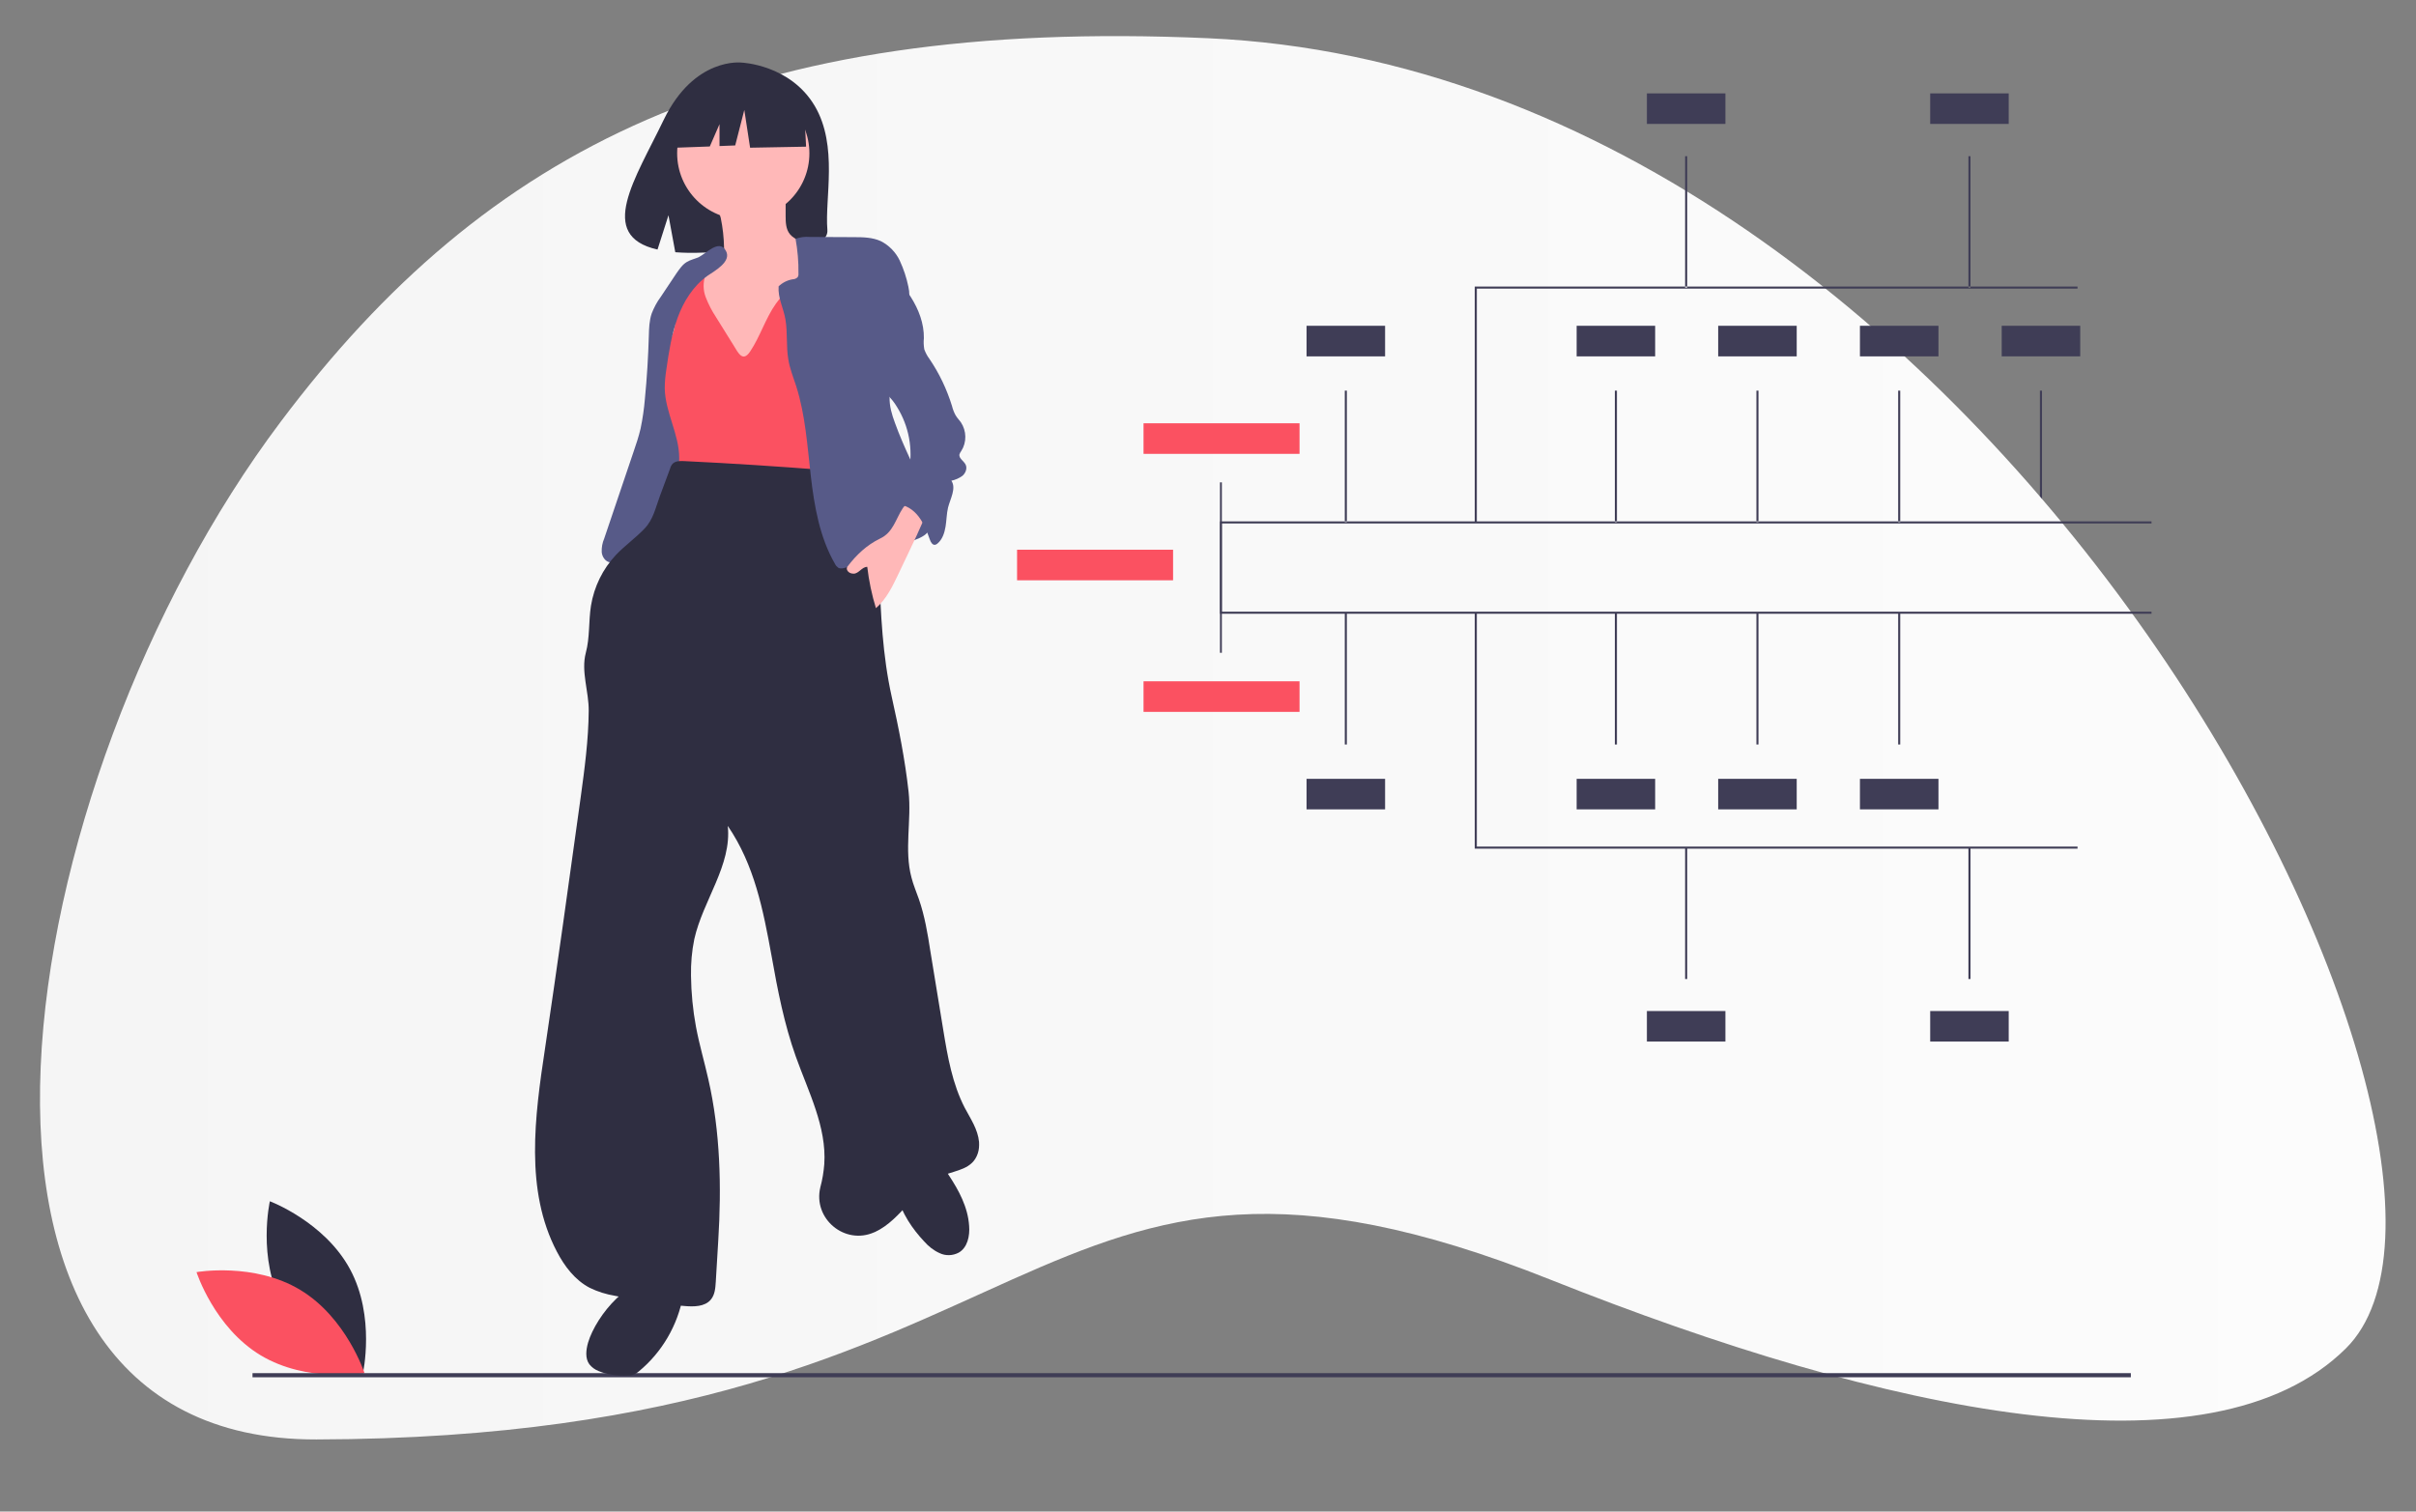
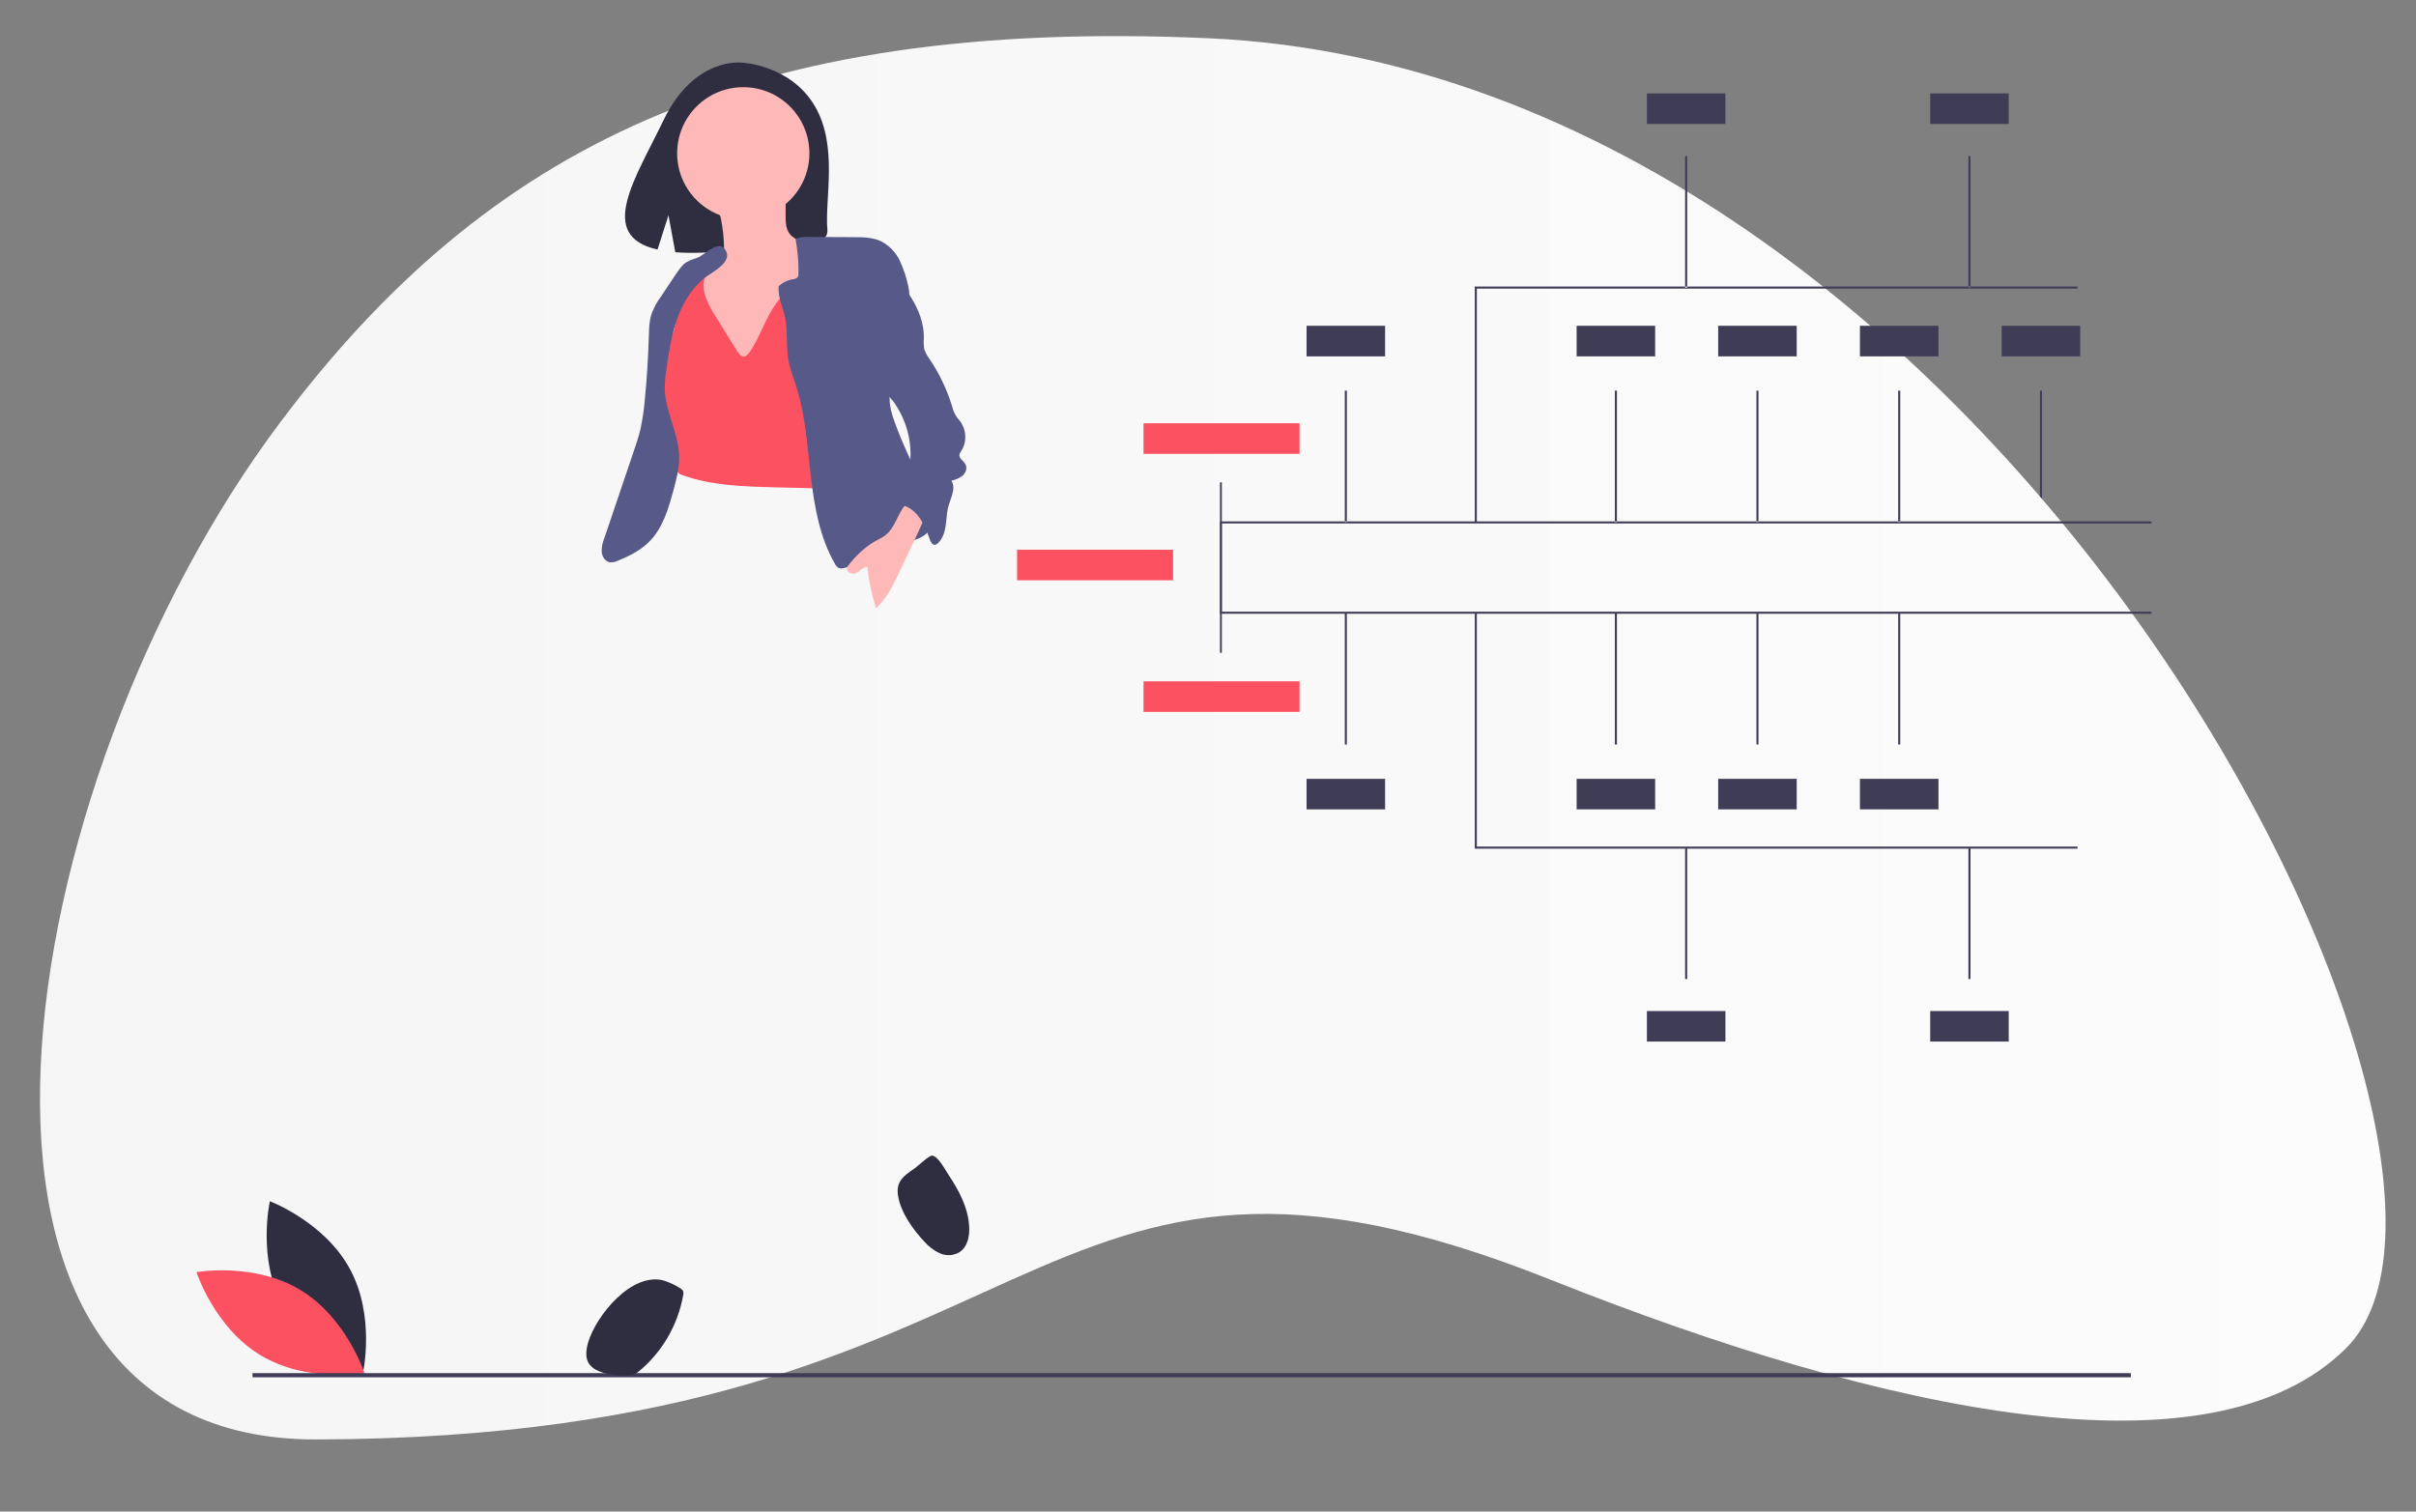
<svg xmlns="http://www.w3.org/2000/svg" viewBox="0 0 1169.2 731.7" enable-background="new 0 0 1169.2 731.7">
  <rect x="0" y="0" width="1169.2" height="731.7" fill="#808080" stroke="none" />
  <style type="text/css">.st0{fill:#3F3D56;} .st1{fill:url(#SVGID_1_);} .st2{fill:#2F2E41;} .st3{fill:#FB5161;} .st4{fill:#FFB8B8;} .st5{fill:#575A88;} .st6{fill:url(#SVGID_2_);} .st7{fill:#FFFFFF;} .st8{fill:#EDEDED;} .st9{opacity:0.1;enable-background:new ;} .st10{fill:#D13140;} .st11{fill:url(#SVGID_3_);} .st12{fill:#E6E8EC;} .st13{fill:#D0CDE1;} .st14{fill:#A0616A;} .st15{fill:none;stroke:#00FF00;stroke-width:0.847;stroke-miterlimit:10;} .st16{fill:#575A89;} .st17{fill:url(#SVGID_4_);} .st18{opacity:0.5;} .st19{fill:url(#SVGID_5_);} .st20{fill:#F5F5F5;} .st21{fill:#E0E0E0;} .st22{fill:url(#SVGID_6_);} .st23{fill:#FDA57D;} .st24{fill:#333333;} .st25{fill:#FDD835;} .st26{fill:url(#SVGID_7_);} .st27{fill:url(#SVGID_8_);} .st28{fill:#4D8AF0;} .st29{fill:url(#SVGID_9_);} .st30{fill:url(#SVGID_10_);} .st31{fill:#BE7C5E;} .st32{fill:#3AD29F;} .st33{fill:url(#SVGID_11_);} .st34{fill:#69F0AE;}</style>
  <path d="M968.7 377h38v14.8h-38zM987.2 296.8h1v63.6h-1zM968.7 157.7h38v14.8h-38zM987.2 189.1h1v63.6h-1z" class="st0" />
  <linearGradient id="SVGID_1_" x1="19.366" x2="1154.466" y1="357.131" y2="357.131" gradientUnits="userSpaceOnUse">
    <stop offset="0" stop-color="#F5F5F5" />
    <stop offset="1" stop-color="#FCFCFC" />
  </linearGradient>
  <path d="M584.6 18.5c-224.9-10-349.2 53.1-448.8 185.7C4.1 379.3-47.9 697.3 153.1 696.8c360.5-.8 339.1-180.2 597.1-77.4 162.6 64.8 319.9 98 385.1 33.3 93.8-93.1-167-617.2-550.7-634.2z" class="st1" />
  <path d="M136.8 632c12.4 23 38.8 32.9 38.8 32.9s6.2-27.5-6.2-50.5-38.8-32.9-38.8-32.9-6.2 27.5 6.2 50.5z" class="st2" />
  <path d="M145.3 624.4c22.4 13.5 31.1 40.3 31.1 40.3s-27.7 4.9-50.2-8.6-31.1-40.3-31.1-40.3 27.8-4.9 50.2 8.6z" class="st3" />
  <path d="M122.2 664.7h909v2h-909z" class="st0" />
  <path d="M553.4 204.9h75.5v14.8h-75.5zM492.2 266.1h75.5v14.8h-75.5z" class="st3" />
  <path d="M632.3 377h38v14.8h-38zM763 377h38v14.8h-38zM831.5 377h38v14.8h-38zM797 489.4h38v14.8h-38zM934.1 489.4h38v14.8h-38zM900.1 377h38v14.8h-38zM1041.2 297.1H590.4v-63.6h.9v62.6h449.9zM1005.4 410.8H713.7v-114h1v113h290.7zM650.8 296.8h1v63.6h-1zM781.5 296.8h1v63.6h-1zM850 296.8h1v63.6h-1zM918.6 296.8h1v63.6h-1zM815.5 410.3h1v63.6h-1zM952.6 410.3h1v63.6h-1z" class="st0" />
  <path d="M553.4 329.8h75.5v14.8h-75.5z" class="st3" />
  <path d="M632.3 157.7h38v14.8h-38zM763 157.7h38v14.8h-38zM831.5 157.7h38v14.8h-38zM797 45.2h38V60h-38zM934.1 45.2h38V60h-38zM900.1 157.7h38v14.8h-38zM1041.2 252.4H590.4V316h.9v-62.6h449.9zM1005.4 138.7H713.7v114h1v-113h290.7zM650.8 189.1h1v63.6h-1zM781.5 189.1h1v63.6h-1zM850 189.1h1v63.6h-1zM918.6 189.1h1v63.6h-1zM815.5 75.6h1v63.6h-1zM952.6 75.6h1v63.6h-1z" class="st0" />
  <path d="M394.3 51.3c-11.9-20.1-35.4-21-35.4-21S336 27.4 321.2 58c-13.7 28.5-32.7 56.1-3 62.8l5.3-16.6 3.3 17.9c4.2.3 8.4.4 12.7.2 31.7-1 61.9.3 60.9-11.1-1.3-15.2 5.3-40.5-6.1-59.9z" class="st2" />
-   <path d="M350.4 119.8c.1 2.3 0 4.7-1.1 6.6-2.2 3.9-7.7 4.5-10.9 7.5-3.4 3.2-3.8 8.5-4 13.2-.2 4.9-.3 10 1.5 14.6 1.1 2.5 2.5 4.9 4.2 7.1 2 2.9 4 5.8 6.1 8.6 1.1 1.6 2.3 3.1 3.6 4.5 3.6 3.7 8.6 5.8 13.6 7.2 3.2.9 6.7 1.7 9.9.7 2.1-.8 4.1-2 5.8-3.5 2.5-1.8 4.7-3.9 6.5-6.3 2.7-3.9 3.4-8.8 4-13.5 1.6-13.9 2.3-27.9 1.9-41.9.1-1.5-.2-3-.8-4.5-1.7-3.2-6.1-3.9-8.4-6.7-2-2.4-2.1-5.8-2.1-8.9v-7.9c.1-.7-.1-1.3-.4-1.9-.6-.6-1.4-1-2.3-1.1-4.9-.8-9.9-1.2-14.9-1-4 .1-11.8-.2-15.3 2-3.2 2 .8 7.7 1.5 10.9 1 4.8 1.5 9.6 1.6 14.3z" class="st4" />
+   <path d="M350.4 119.8c.1 2.3 0 4.7-1.1 6.6-2.2 3.9-7.7 4.5-10.9 7.5-3.4 3.2-3.8 8.5-4 13.2-.2 4.9-.3 10 1.5 14.6 1.1 2.5 2.5 4.9 4.2 7.1 2 2.9 4 5.8 6.1 8.6 1.1 1.6 2.3 3.1 3.6 4.5 3.6 3.7 8.6 5.8 13.6 7.2 3.2.9 6.7 1.7 9.9.7 2.1-.8 4.1-2 5.8-3.5 2.5-1.8 4.7-3.9 6.5-6.3 2.7-3.9 3.4-8.8 4-13.5 1.6-13.9 2.3-27.9 1.9-41.9.1-1.5-.2-3-.8-4.5-1.7-3.2-6.1-3.9-8.4-6.7-2-2.4-2.1-5.8-2.1-8.9v-7.9c.1-.7-.1-1.3-.4-1.9-.6-.6-1.4-1-2.3-1.1-4.9-.8-9.9-1.2-14.9-1-4 .1-11.8-.2-15.3 2-3.2 2 .8 7.7 1.5 10.9 1 4.8 1.5 9.6 1.6 14.3" class="st4" />
  <path d="M284.6 649.9c-1 3.5-1.5 7.6.6 10.5 1.2 1.5 2.7 2.6 4.5 3.3 4.5 1.9 9.4 2.3 14.3 2.1 1.9.1 3.7-.6 5.1-1.9 11.3-9.3 18.9-22.4 21.5-36.8.2-.7.2-1.5-.1-2.3-.4-.6-.9-1-1.5-1.3-2.5-1.6-5.2-2.8-8-3.7-15.5-3.9-32.5 17-36.4 30.1zM447.2 600.9c2.1 2.4 4.6 4.4 7.5 5.7 2.9 1.4 6.3 1.3 9.2-.2 4.3-2.4 5.5-8.1 5.1-13-.6-9.1-5-17.2-9.9-24.6-1.6-2.3-5.1-9.3-8.1-9.4-1.5 0-6.9 5.2-8.4 6.2-5.4 3.7-9.1 6.3-8 13.3 1.3 8 7.3 16.4 12.6 22z" class="st2" />
  <circle cx="359.7" cy="74.2" r="32" class="st4" />
  <path d="M346.5 153.5c-2-3-3.7-6.3-5-9.7-1.3-3.4-1.3-7.2-.1-10.7-3.5-2-8.2-.4-10.7 2.7s-3.3 7.3-3.5 11.3 0 8-.9 11.9c-1.9 8.6-9.1 15.7-9.6 24.6-.5 8.7 5.4 16.3 8.4 24.4 1.8 5.1 2.5 10.5 2.2 15.9-.1 1.7-.2 3.7 1 5 .6.6 1.4 1 2.2 1.2 14.1 5 29.4 5.4 44.4 5.8l24.7.6c1.5.2 3-.1 4.4-.7 2.2-1.4 2.5-4.4 2.6-7 .3-22.4-.6-44.9-1.6-67.3-.3-8.1-.7-16.3-2.4-24.2-.4-2-1.2-4.3-3-5.2-1.6-.8-3.5-.3-5.1.3-7.7 2.9-14.3 8-19 14.6-5.1 7.2-7.6 15.9-12.5 23.2-3.6 5.3-5.7.7-8.1-3.2-2.8-4.5-5.6-9-8.4-13.5z" class="st3" />
  <path d="M338.3 124.4c-1.9.9-4.1 1.3-5.9 2.4-2.2 1.3-3.6 3.5-5.1 5.6l-7.6 11.4c-1.8 2.4-3.2 5.1-4.3 7.9-1.2 3.5-1.3 7.2-1.4 10.8-.3 10.2-.9 20.3-1.9 30.5-.4 4.9-1.1 9.7-2.1 14.5-.9 3.9-2.2 7.7-3.5 11.5l-14.1 41.7c-.9 2.1-1.3 4.3-1.2 6.6.2 2.2 1.7 4.5 3.9 4.9 1.5.1 2.9-.2 4.2-.9 5.4-2.2 10.7-4.9 14.8-9 6.8-6.7 9.5-16.4 12-25.7 1.3-4.9 2.6-9.9 2.6-14.9 0-11.5-6.8-22.2-7-33.7 0-3.1.3-6.2.8-9.3 1.2-8.4 2.5-16.8 5.4-24.8s7.6-15.5 14.5-20.4c3.3-2.3 12.2-7 8.7-12.4-3.2-5.3-9.4 1.6-12.8 3.3z" class="st5" />
-   <path d="M399.9 227.6c-22.9-1.8-45.9-3.3-68.9-4.4-1.9-.1-4.1-.1-5.5 1.3-.6.7-1 1.5-1.2 2.3l-4.9 13.2c-2.2 5.9-3.2 11.4-7.5 15.9s-9.5 8.2-13.8 12.7c-6.4 6.8-10.6 15.4-12.1 24.6-1.2 7.6-.5 15.4-2.5 22.8-2.4 9.1 1.5 18.7 1.4 28.1-.1 14.1-2 28.1-3.9 42-5.6 40.4-11.2 80.9-17.2 121.2-5 33.1-9.9 68.9 5.7 98.6 3.7 7.1 8.8 13.8 15.9 17.5 3.9 1.9 8.1 3.2 12.4 3.9 11 2.3 22.2 4 33.4 4.9 4.5.4 9.9.4 12.8-3.1 2-2.4 2.2-5.6 2.4-8.7l1.2-20c1.6-25.8 1-52.6-4.8-77.9-1.9-8.5-4.4-16.9-6-25.5-1.5-8.1-2.3-16.4-2.4-24.7-.1-5.9.4-11.9 1.6-17.7 4.2-18.8 18.2-35.7 16.2-54.8 12.9 18.9 17.1 40.5 21.2 63 2.9 16.4 6.1 32.9 11.7 48.6 6.1 17.1 15 34.1 13.8 52.1-.3 3.8-.9 7.5-1.9 11.2-3.7 15.2 11.8 28.2 26.1 21.8.1 0 .2-.1.3-.1 13.2-6.1 19.8-22.1 33.3-27.5 6.2-2.5 14-2.9 16.5-10.6.6-1.8.7-3.6.6-5.5-.6-6.2-4.1-11.2-6.9-16.5-6-11.6-8.3-24.7-10.4-37.6-2.1-12.8-4.2-25.6-6.3-38.5-1.3-8.4-2.7-16.8-5.5-24.9-1.2-3.5-2.7-6.9-3.6-10.5-3.6-13.4.1-27.7-1.4-41.5-1.7-15.5-4.8-31-8.2-46.2-4.4-19.8-5.3-40.1-6-60.3-.3-8-.6-16.3-3.6-23.7-4.4-10.4-12.9-18.8-22-25.5zM389 49.4l-23.2-12.2-32.2 5-6.6 29.3 16.5-.6 4.7-10.8v10.6l7.6-.3 4.4-17.2 2.8 18.3 27.1-.5z" class="st2" />
  <path d="M376.8 138.6c1.9-1.8 4.3-3 6.8-3.4.9 0 1.8-.4 2.4-1 .3-.5.5-1.2.4-1.8.1-5.6-.4-11.3-1.4-16.8 2.2-.8 4.5-1.1 6.9-.9l21.5.1c4.3 0 8.8.1 12.8 1.9 4 2 7.3 5.4 9.2 9.4 1.9 4.1 3.3 8.3 4.2 12.7 2.6 11.1-6.6 22.2-7.5 33.5-.2 3.3 0 6.6-.3 9.8-.3 3.4-1.3 6.8-1.3 10.2-.1 4.3 1.1 8.4 2.6 12.4 4.4 12.3 10.6 23.8 15.6 35.8 1.3 2.7 2.2 5.7 2.6 8.7.4 3-.5 6.1-2.4 8.5-2.1 2.4-5.3 3.3-8.3 4.5-3.7 1.4-7.3 3.2-10.6 5.4-1.3 1-2.8 1.8-4.3 2.5-1.5.5-3 .8-4.6 1-4 .8-7.8 2.4-11.6 3.6-1.3.4-2.7.8-3.9.1-.6-.5-1.2-1.1-1.5-1.8-7.4-12.8-10-27.8-11.7-42.4s-2.6-29.6-7.1-43.7c-1.4-4.3-3.1-8.5-3.8-12.9-1.1-6.4-.3-13-1.4-19.4-1-5.7-3.7-10.3-3.3-16z" class="st5" />
  <path d="M425.9 260.7c-6.4 3.1-11.5 7.9-15.8 13.6-.9 1.2.3 3.4 3 3.4 2.5 0 4-3.3 6.6-3.3.8 6.8 2.2 13.5 4.2 20 5.1-4.4 8.1-10.7 11-16.8l5.7-12c2.1-4.4 4.2-8.8 6.1-13.3.5-1.1.8-2.2.9-3.4.2-7.7-7.4-7.8-10.7-2.9-3.5 5.3-4.6 11.7-11 14.7z" class="st4" />
  <path d="M427.2 127.6c4.9 5.1 9.8 10.2 13.6 16.2s6.4 12.8 6.3 19.9c-.2 1.8-.1 3.6.2 5.4.6 1.6 1.4 3.2 2.4 4.5 4.8 7 8.5 14.8 11 22.9.4 1.6 1 3.2 1.8 4.6.7 1.2 1.7 2.2 2.5 3.3 2.8 4.2 2.9 9.7.2 13.9-.4.5-.7 1.1-.9 1.7-.3 1.9 2.1 3.1 3 4.9.9 1.8 0 4.1-1.5 5.4-1.6 1.2-3.5 2-5.4 2.4 2.5 3.6-.5 8.7-1.6 13-.7 3-.7 6.1-1.2 9.2-.5 3-1.5 6.2-3.9 8.2-.3.3-.7.5-1.1.6-1.3.3-2.2-1.3-2.6-2.5-1.4-3.9-2.9-7.8-5.4-11.1s-6.3-5.9-10.4-5.9c-.7-1.7-.5-3.5.4-5.1.8-1.6 2-2.9 3-4.4 1.2-2.1 1.9-4.3 2.3-6.6 2-10.7 0-21.8-5.8-31.1-1.3-2.2-2.9-4.2-4.8-6-2-1.9-4.4-3.4-6.2-5.5-2.9-3.4-4.6-7.6-5-12-.3-4.4-.2-8.8.4-13.2.8-8.7 1.9-17.4 3.2-26.1.1-1.1.4-2.2.9-3.3 1.1-1.9 2.8-2.4 4.6-3.3z" class="st5" />
</svg>